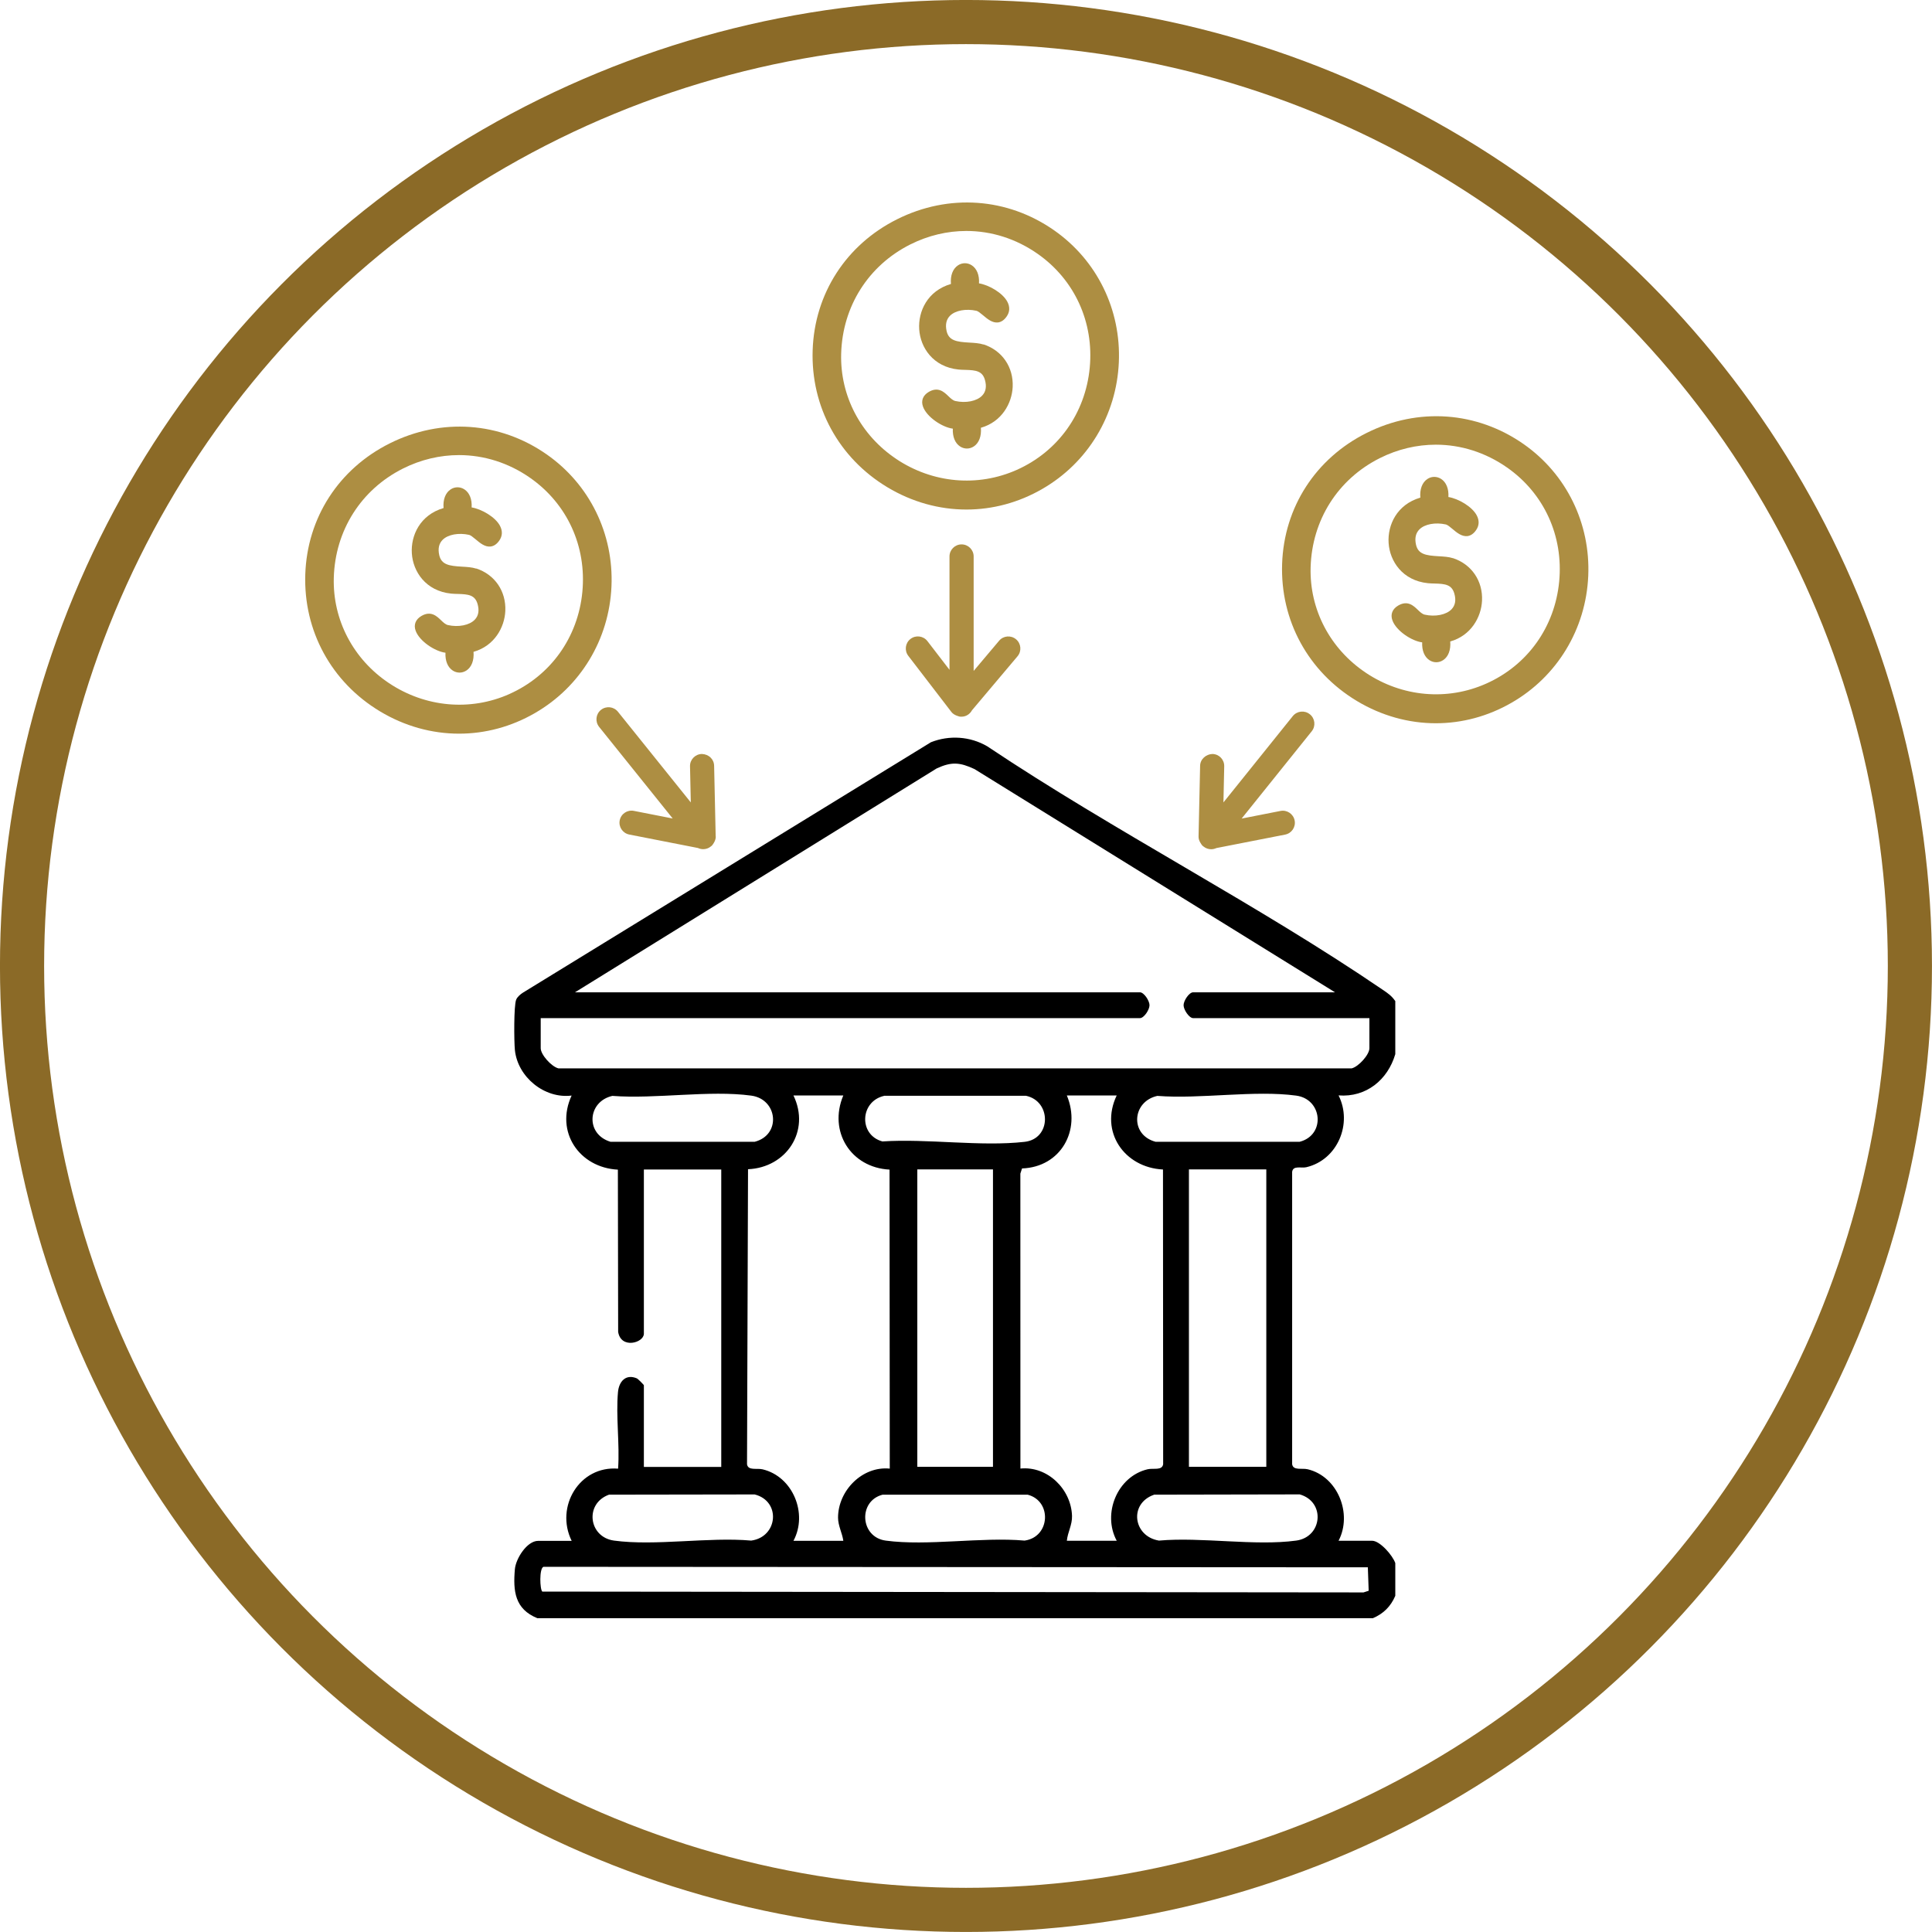
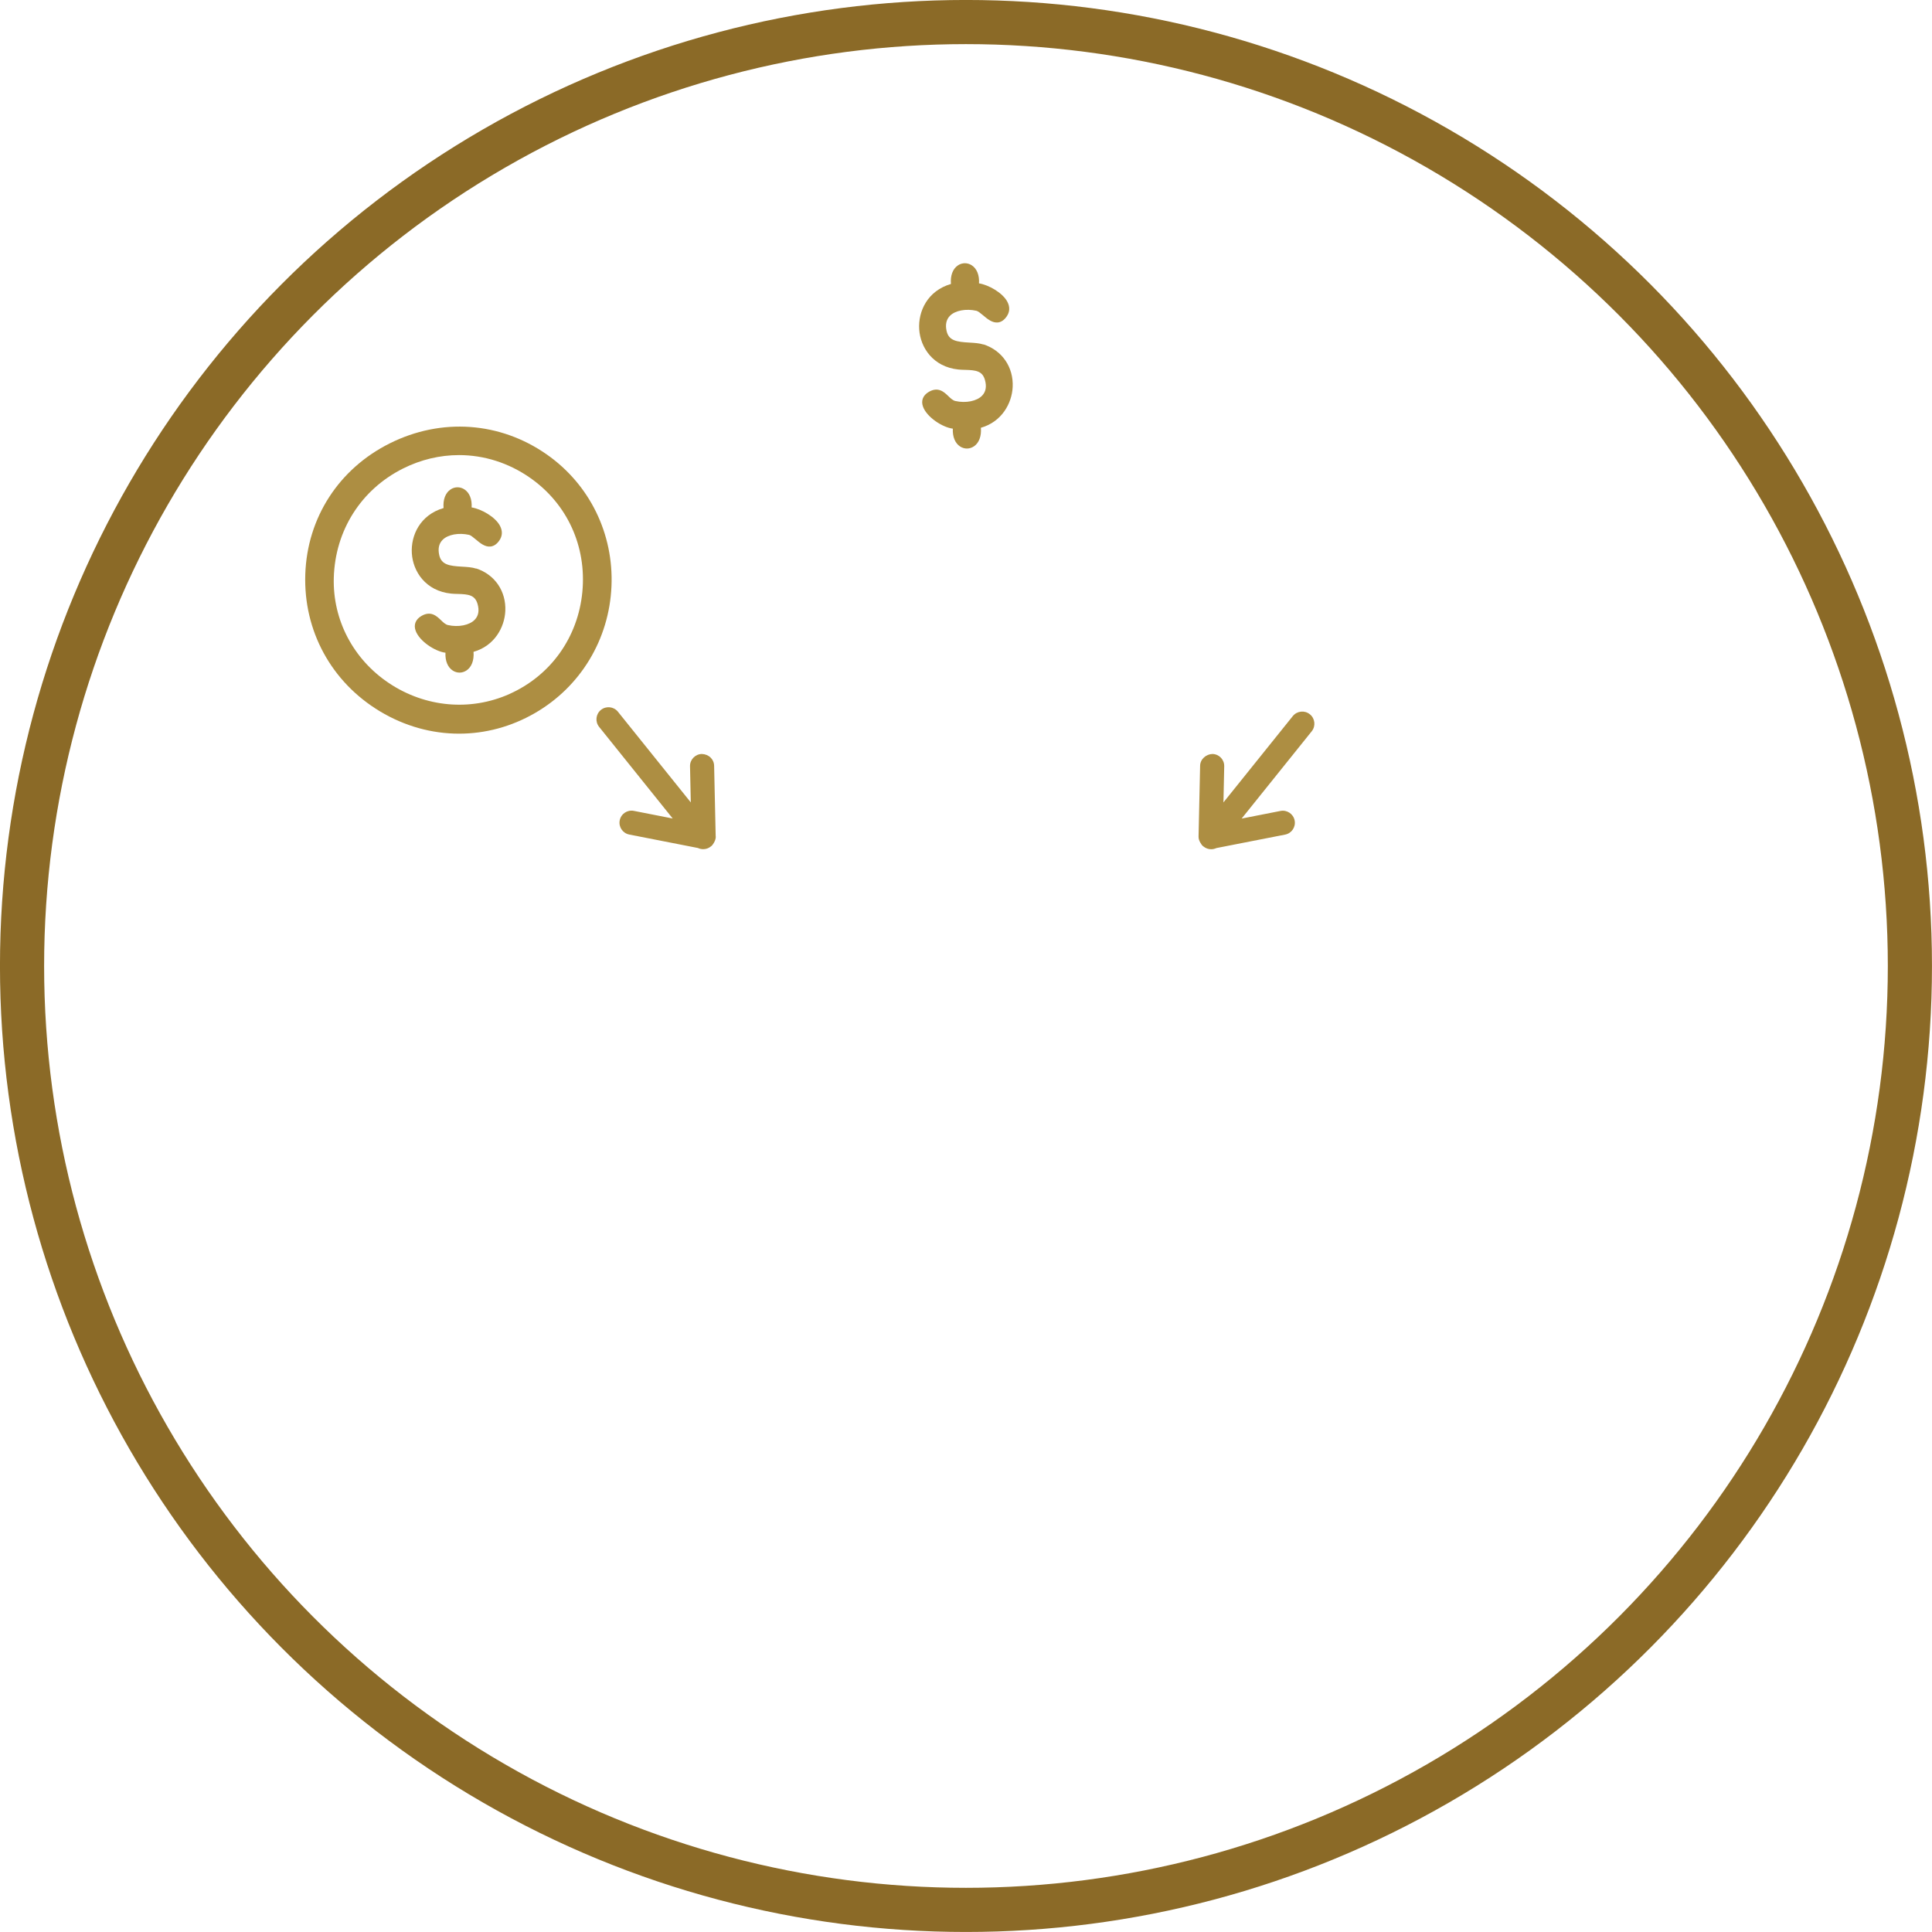
<svg xmlns="http://www.w3.org/2000/svg" id="Layer_1" width="34.705" height="34.705" viewBox="0 0 34.705 34.705">
  <defs>
    <style> .cls-1 { fill: none; stroke: #8b6a27; stroke-miterlimit: 10; stroke-width: .793px; } .cls-2 { fill: #ad8e42; } </style>
  </defs>
  <circle class="cls-1" cx="17.352" cy="17.352" r="16.956" />
  <g>
-     <path d="M25.064,17.979v.957c-.136.463-.525.78-1.019.741.255.507-.019,1.159-.579,1.29-.093.022-.239-.037-.255.084v5.251c.019.119.176.066.28.091.539.129.807.799.554,1.284h.602c.143,0,.373.268.417.402v.587c-.082.191-.211.32-.402.402h-15.01c-.403-.164-.438-.484-.403-.881.017-.19.217-.508.418-.508h.602c-.302-.614.141-1.353.834-1.297.031-.443-.042-.94-.002-1.376.018-.191.14-.331.341-.245.015.006.124.114.124.123v1.467h1.39v-5.343h-1.39v2.95c0,.164-.412.281-.462-.033l-.005-2.914c-.693-.036-1.132-.679-.831-1.331-.487.062-.97-.333-1.019-.819-.015-.149-.021-.794.023-.903.02-.05.076-.097.121-.126l7.33-4.499c.329-.13.703-.106,1.009.072,2.293,1.533,4.841,2.83,7.111,4.378.089.06.157.107.219.198h0ZM10.331,17.825h10.146c.072,0,.172.151.172.232s-.099.232-.172.232h-10.764v.54c0,.118.195.332.317.362h14.252c.122-.03.317-.244.317-.362v-.54h-3.166c-.072,0-.172-.151-.172-.232s.099-.232.172-.232h2.548l-6.476-4.01c-.262-.122-.413-.135-.68-.011l-6.496,4.021ZM11.003,19.685c-.452.101-.493.687-.037.825l2.591-0c.479-.123.416-.764-.062-.829-.749-.102-1.719.064-2.492.005h0ZM15.149,19.678h-.896c.309.639-.127,1.296-.816,1.325l-.018,5.3c.019.119.176.066.28.091.543.129.817.795.554,1.284h.896c-.02-.14-.095-.272-.095-.417.001-.485.436-.929.929-.88l-.004-5.371c-.696-.036-1.102-.685-.831-1.331h0ZM15.882,19.685c-.436.099-.461.702-.031.819.806-.054,1.768.097,2.556.007.48-.055.482-.729.024-.827h-2.549,0ZM20.06,19.678h-.896c.261.626-.11,1.287-.805,1.311l-.03.093.001,5.298c.487-.049.912.371.927.851.005.161-.078.292-.093.446h.896c-.263-.488.011-1.155.554-1.284.104-.025.261.028.28-.091l-.003-5.294c-.694-.034-1.143-.679-.831-1.331h0ZM20.793,19.685c-.46.099-.502.7-.036.825h2.59c.468-.122.409-.765-.062-.829-.749-.102-1.72.065-2.492.005ZM17.837,21.006h-1.359v5.343h1.359v-5.343ZM22.747,21.006h-1.39v5.343h1.39v-5.343ZM10.94,26.849c-.443.16-.368.762.089.825.743.101,1.699-.068,2.465,0,.481-.065.539-.709.062-.829l-2.617.004h0ZM15.852,26.85c-.44.115-.403.761.057.824.753.102,1.72-.069,2.496,0,.461-.063.496-.709.057-.824h-2.611ZM20.731,26.85c-.457.158-.376.749.088.824.766-.068,1.722.101,2.465,0,.471-.064.53-.697.063-.83l-2.617.005ZM9.764,28.144c-.081.027-.066.414-.022.446l14.751.015.093-.03-.015-.421-14.807-.009h0Z" />
    <path class="cls-2" d="M9.824,8.165c-.84-.589-1.895-.664-2.822-.201-.916.457-1.484,1.336-1.518,2.352-.034,1.016.468,1.937,1.343,2.463.443.266.931.4,1.419.4.468,0,.936-.123,1.363-.37.819-.472,1.333-1.322,1.375-2.274.042-.946-.392-1.832-1.16-2.37h0ZM9.153,12.466c-.703.314-1.513.241-2.166-.195-.642-.429-1.012-1.136-.991-1.892.024-.849.488-1.583,1.242-1.962.323-.162.666-.242,1.007-.242.448,0,.892.138,1.281.411.664.465,1.013,1.23.935,2.047-.078.816-.568,1.502-1.309,1.833h-0Z" />
    <g>
-       <path class="cls-2" d="M27.37,7.978c-.84-.588-1.895-.664-2.821-.201-.916.457-1.484,1.336-1.518,2.352-.034,1.017.468,1.937,1.343,2.463.443.266.931.4,1.418.4.468,0,.936-.123,1.363-.37.819-.472,1.333-1.323,1.375-2.274.042-.946-.392-1.832-1.16-2.37h0ZM24.534,12.084c-.642-.429-1.012-1.136-.991-1.892.024-.849.488-1.583,1.242-1.962.323-.162.666-.242,1.007-.242.448,0,.891.138,1.281.411.664.465,1.013,1.23.935,2.047-.078.816-.567,1.502-1.309,1.833-.703.314-1.513.242-2.166-.195Z" />
-       <path class="cls-2" d="M26.1,10.027c-.077-.025-.168-.03-.256-.035-.228-.013-.369-.034-.408-.208-.026-.116-.005-.208.061-.274.096-.096.287-.131.476-.089.029.007.074.044.117.08.079.067.168.141.271.129.058-.008.11-.043.154-.107.057-.081.061-.173.012-.265-.084-.16-.334-.302-.509-.33.009-.146-.038-.265-.131-.325-.076-.049-.171-.049-.246.001-.094.062-.14.185-.127.335-.422.123-.591.493-.57.815.021.325.247.675.706.722.039.004.08.005.122.006.189.005.307.019.353.182.033.117.016.211-.05.28-.095.1-.294.14-.483.097-.043-.01-.083-.047-.124-.087-.077-.074-.182-.175-.351-.077-.105.061-.144.158-.105.266.068.19.35.373.535.396-.007.145.04.262.132.321.037.024.079.036.121.036.043,0,.086-.013.124-.038.094-.062.139-.185.127-.335.375-.106.557-.439.571-.732.017-.356-.188-.656-.524-.766h0Z" />
-       <path class="cls-2" d="M18.938,4.139c-.84-.589-1.895-.664-2.822-.201-.916.457-1.484,1.336-1.518,2.352-.034,1.016.468,1.937,1.343,2.463.443.266.931.4,1.419.4.468,0,.936-.123,1.363-.37.819-.472,1.333-1.323,1.375-2.274.042-.946-.392-1.832-1.16-2.37h0ZM16.101,8.245c-.642-.429-1.012-1.136-.991-1.892.024-.849.488-1.583,1.242-1.962.323-.162.666-.242,1.007-.242.448,0,.892.138,1.281.411.664.465,1.013,1.23.935,2.047-.078.816-.568,1.502-1.309,1.833-.704.314-1.513.241-2.166-.195h0Z" />
      <path class="cls-2" d="M17.668,6.189c-.077-.025-.168-.03-.256-.035-.228-.013-.369-.034-.408-.208-.026-.116-.005-.208.061-.274.096-.096.287-.131.476-.089.029.007.073.044.117.08.079.067.169.142.271.129.058-.008.11-.043.154-.107.057-.081.061-.173.012-.265-.084-.16-.334-.302-.509-.33.009-.146-.038-.265-.131-.325-.076-.049-.17-.049-.246.001-.094.062-.14.185-.127.335-.422.123-.591.493-.57.815.021.325.247.675.706.722.039.004.08.005.122.006.189.005.308.019.353.182.033.117.016.211-.05.28-.095.1-.294.14-.483.097-.043-.01-.083-.047-.124-.087-.077-.074-.182-.175-.351-.077-.105.061-.144.158-.105.265.068.19.35.373.536.396-.007.145.04.262.132.321.037.024.08.036.121.036.043,0,.086-.013.124-.038.094-.062.139-.185.127-.335.375-.106.557-.439.571-.732.017-.356-.188-.656-.524-.766h0Z" />
      <path class="cls-2" d="M8.554,10.214c-.077-.025-.168-.03-.256-.035-.228-.013-.369-.034-.408-.208-.026-.116-.005-.208.061-.274.096-.096.288-.131.476-.089.029.007.073.044.117.08.079.067.169.142.271.129.058-.008.11-.043.154-.107.057-.081.061-.173.012-.265-.084-.16-.334-.302-.509-.33.009-.146-.038-.265-.131-.325-.076-.049-.171-.049-.246.001-.094.062-.14.185-.127.335-.422.123-.591.493-.57.815.021.325.247.675.706.722.039.004.08.005.122.006.189.005.307.019.353.182.033.117.016.211-.05.28-.095.1-.294.14-.483.097-.043-.01-.083-.047-.124-.087-.077-.074-.182-.175-.351-.077-.105.061-.144.158-.105.265.068.19.35.373.536.396-.007.145.04.262.132.321.037.024.08.036.121.036.043,0,.086-.013.124-.038.094-.062.139-.185.127-.335.375-.106.557-.439.571-.732.017-.356-.188-.657-.524-.766Z" />
    </g>
    <g>
-       <path class="cls-2" d="M17.948,11.509l-.458.543v-2.056c0-.12-.097-.217-.217-.217s-.217.097-.217.217v2.036l-.396-.515c-.073-.095-.209-.113-.304-.04-.095.073-.113.209-.04.304l.774,1.008c.025.032.059.053.097.067.002.001.004.001.006.002.021.007.042.016.064.016h.005c.002,0,.003-.001.005-.001.002,0,.003.001.005.001.083,0,.152-.048.188-.115l.818-.97c.077-.091.066-.228-.026-.305-.091-.077-.228-.066-.305.026h0Z" />
      <path class="cls-2" d="M23.528,12.83c-.093-.075-.229-.06-.305.033l-1.246,1.551.014-.649c.003-.12-.092-.219-.212-.221-.113.003-.219.092-.221.212l-.028,1.271c-.001.041.013.079.034.113.001.001.002.002.002.003.012.02.024.04.042.055.002.002.005.003.008.005.002.001.002.003.004.004.04.032.088.048.136.048.032,0,.064-.007.094-.021l1.235-.242c.118-.023.194-.137.171-.254-.023-.118-.139-.194-.254-.171l-.698.137,1.259-1.568c.075-.093.06-.23-.033-.305h0Z" />
      <path class="cls-2" d="M12.856,15.027l-.028-1.271c-.003-.12-.097-.208-.221-.212-.12.003-.215.102-.212.221l.014.649-1.309-1.629c-.075-.093-.211-.108-.305-.033-.093.075-.108.211-.033.305l1.322,1.646-.698-.137c-.117-.023-.231.053-.254.171-.023.117.054.231.171.254l1.235.242c.029.014.061.021.094.021.048,0,.096-.015.136-.048.002-.001.002-.003.004-.004.003-.002.006-.003.008-.005.018-.015.029-.035.042-.055.001-.001.002-.002.002-.003.02-.034.034-.072.034-.113h0Z" />
    </g>
  </g>
</svg>